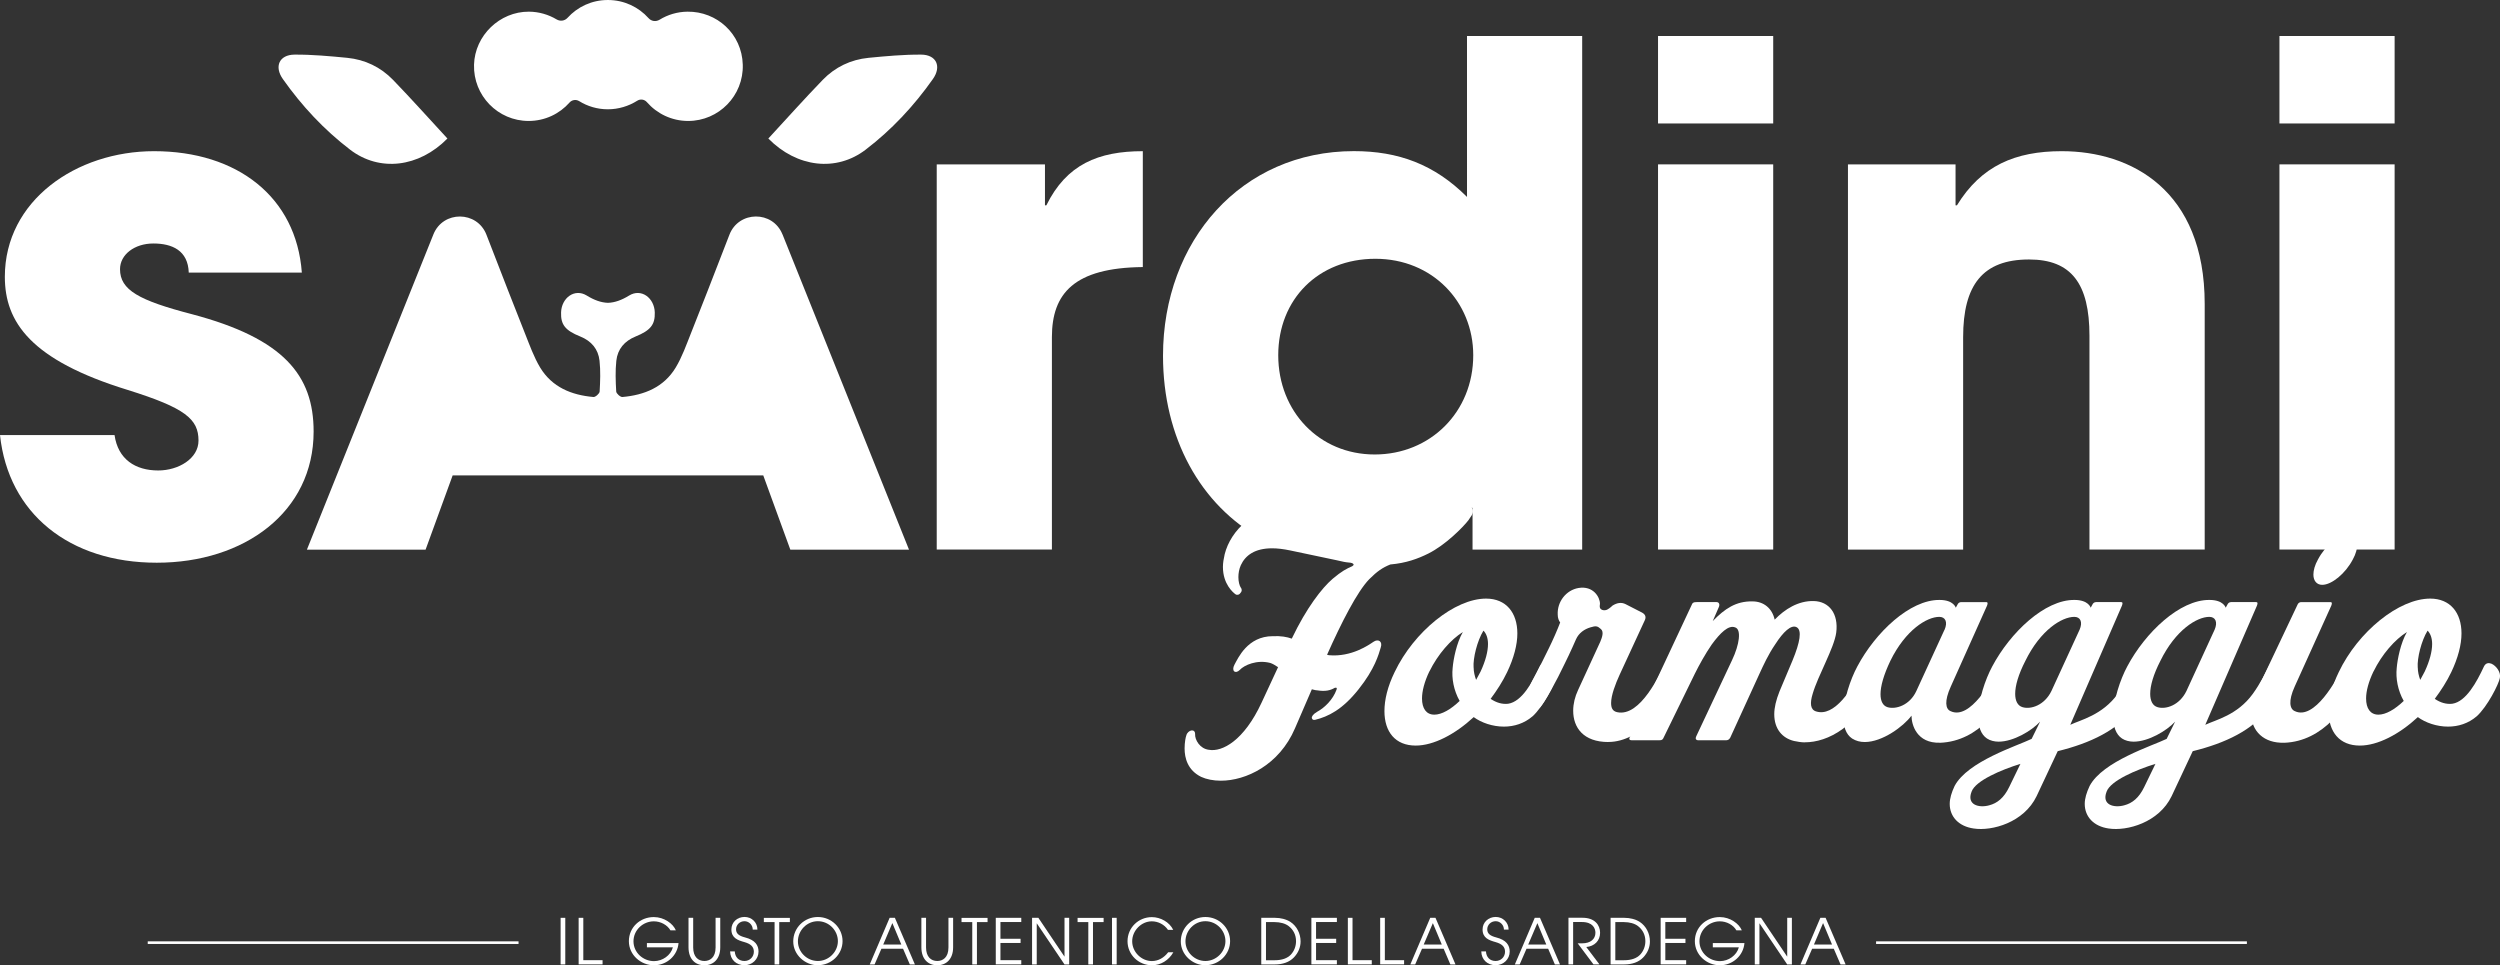
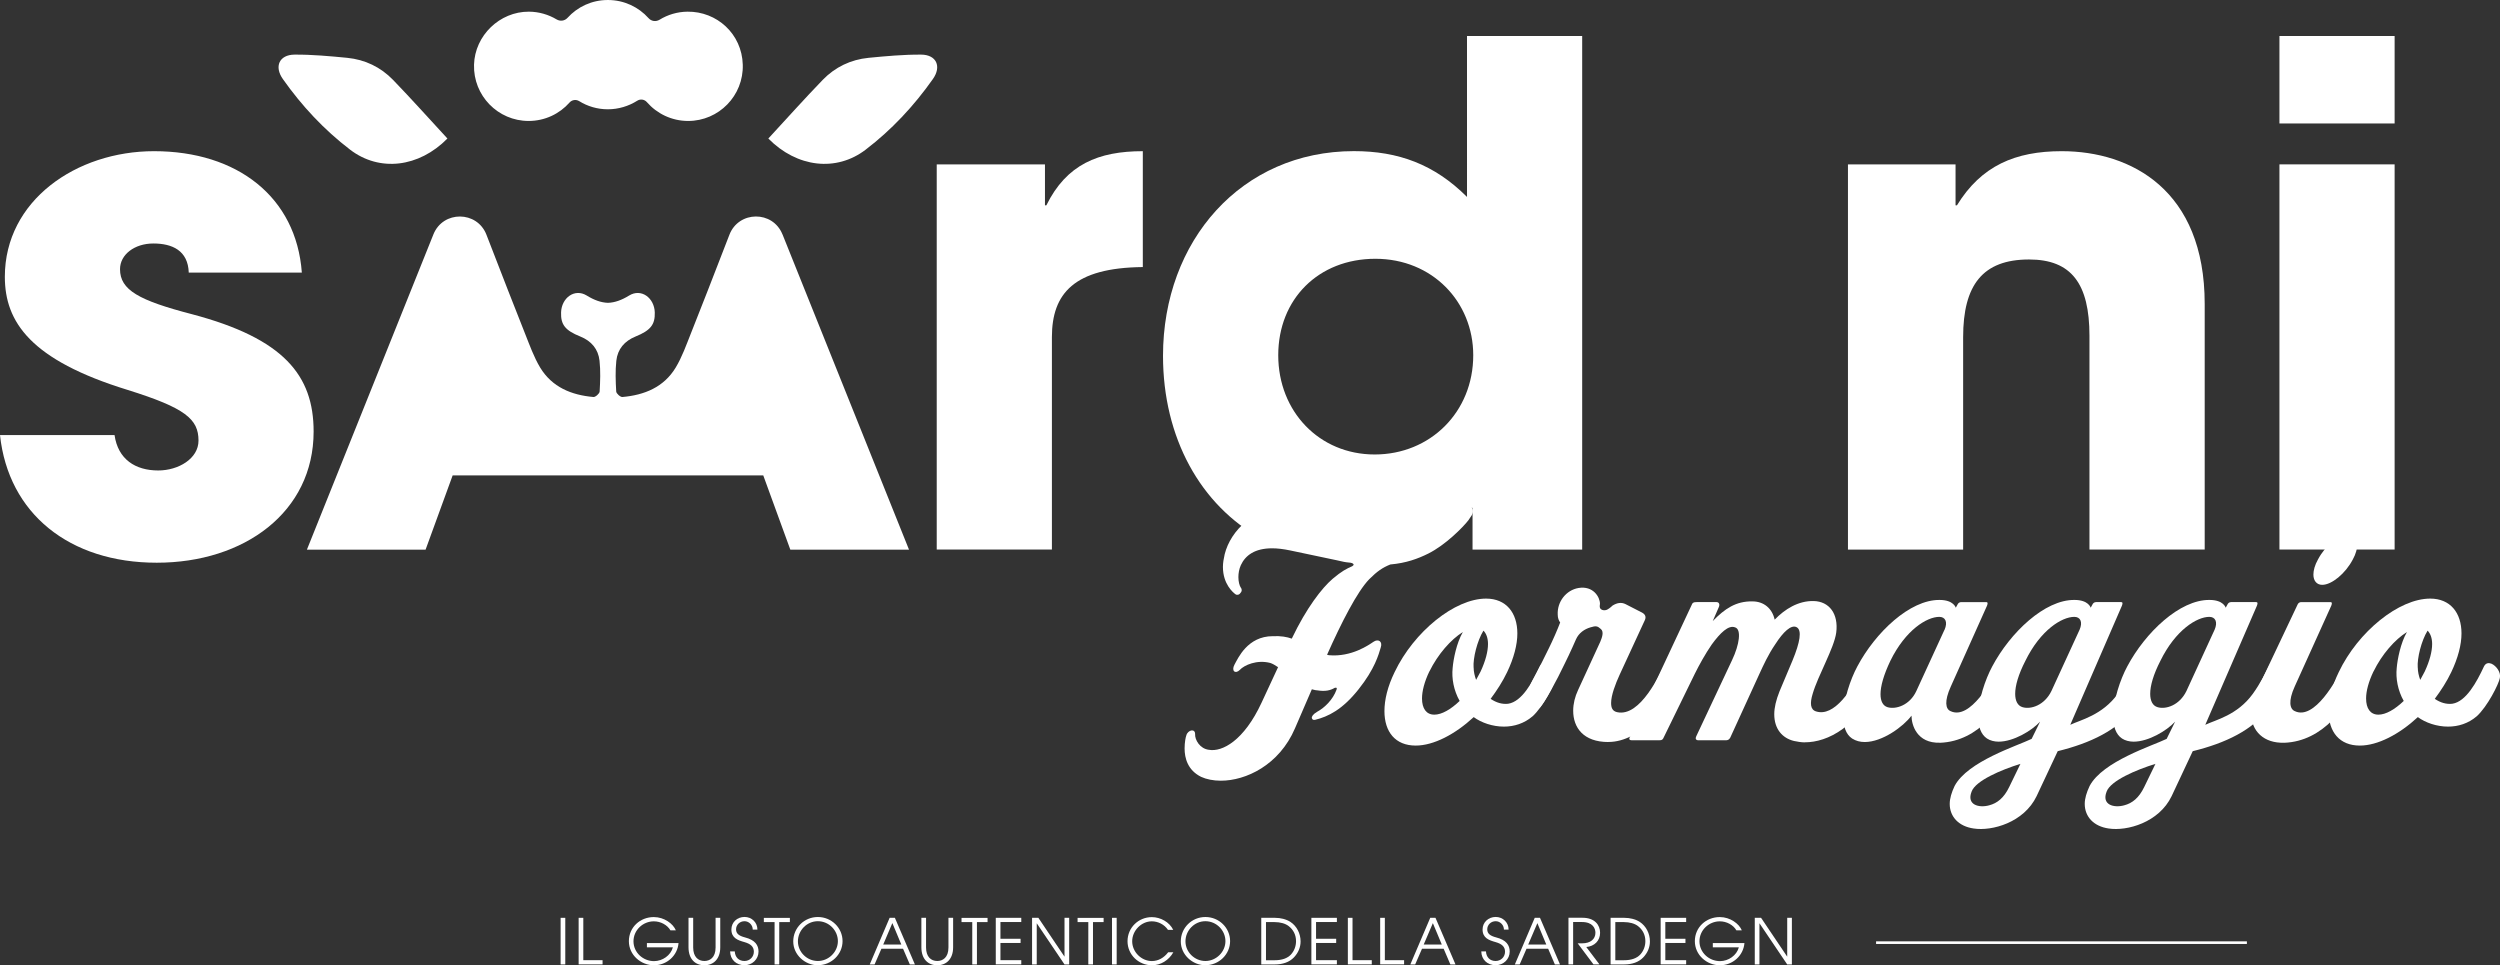
<svg xmlns="http://www.w3.org/2000/svg" id="Laag_2" data-name="Laag 2" width="151.15mm" height="58.36mm" viewBox="0 0 428.46 165.43">
  <rect x="0" y="0" width="428.46" height="165.43" fill="#333333" stroke="none" />
  <defs>
    <style> .cls-1 { fill: #ffffff; } .cls-2 { fill: #ffffff; } .cls-3 { fill: #ffffff; } </style>
  </defs>
  <g id="Laag_1-2" data-name="Laag 1">
    <g>
      <g>
        <path class="cls-3" d="m32.35,46.73c-.12-3.81-2.85-5-6.07-5s-5.71,1.9-5.71,4.4c0,3.57,3.21,5.35,12.37,7.73,15.7,4.16,20.81,10.47,20.81,20.1,0,13.8-11.89,22.48-26.88,22.48S1.43,88,0,74.56h19.63c.59,4.16,3.57,6.07,7.49,6.07,3.45,0,6.9-2.02,6.9-5.12,0-3.69-2.26-5.59-12.13-8.68C5.23,61.71.83,55.17.83,47.44c0-13.08,12.25-21.53,25.57-21.53,14.27,0,24.38,7.85,25.33,20.81h-19.39Z" />
        <path class="cls-3" d="m160.54,94.18V28.17h18.55v7.02h.24c3.45-7.02,8.92-9.28,16.53-9.28v19.86c-11.78.12-15.58,4.52-15.58,12.01v36.4h-19.74Z" />
        <path class="cls-3" d="m252.37,94.18v-7.14h-.24c-2.81,4.62-7.35,7.59-13.51,8.74-1.92.36-4.9-1.26-7.14-1.26-3.73,0-6.88-.75-9.83-1.23-1.83-.3-3.57.07-5.34-.89-10.63-5.79-16.99-17.47-16.99-31.41,0-19.74,13.44-35.09,32.71-35.09,7.61,0,13.8,2.26,19.39,7.85V6.17h19.74v88.02h-18.79Zm.12-33.3c0-9.16-7.02-16.53-16.77-16.53s-16.65,6.9-16.65,16.53,7.02,17.01,16.53,17.01,16.89-7.26,16.89-17.01Z" />
-         <path class="cls-3" d="m284.16,21.15V6.17h19.74v14.99h-19.74Zm0,73.03V28.17h19.74v66.01h-19.74Z" />
        <path class="cls-3" d="m358.1,94.18v-36.63c0-8.92-3.09-13.08-10.35-13.08-7.97,0-11.3,4.4-11.3,13.32v36.4h-19.74V28.17h18.44v7.02h.24c4.16-6.78,9.99-9.28,17.96-9.28,11.89,0,24.5,6.66,24.5,26.17v42.1h-19.74Z" />
        <path class="cls-3" d="m390.66,21.15V6.17h19.74v14.99h-19.74Zm0,73.03V28.17h19.74v66.01h-19.74Z" />
      </g>
      <path d="m131.68,23.74c3.15-3.41,6.17-6.79,9.32-10.05,2.12-2.19,4.81-3.48,7.85-3.78,3-.29,6.02-.57,9.03-.55,2.63.02,3.52,2.05,2,4.19-3.24,4.6-7.06,8.69-11.52,12.1-5.03,3.85-11.78,3.07-16.69-1.92Z" fill="#ffffff" />
      <path class="cls-3" d="m134.1,40.17c-1.65-4.12-7.49-4.08-9.09.06-2.55,6.6-5.21,13.44-6.61,16.93-.79,1.98-1.51,4.03-2.6,5.84-2.03,3.36-5.36,4.71-9.13,5.04-.34.03-1.04-.59-1.06-.94-.1-1.76-.17-3.54.02-5.28.22-1.99,1.39-3.37,3.3-4.15,2.59-1.05,3.35-2.06,3.29-4.13-.08-2.49-2.32-4.17-4.4-2.89-1.28.79-2.46,1.21-3.63,1.25-1.17-.04-2.35-.46-3.63-1.25-2.08-1.28-4.32.4-4.4,2.89-.07,2.08.69,3.09,3.29,4.13,1.91.77,3.08,2.16,3.3,4.15.19,1.74.12,3.53.02,5.28-.02.35-.72.97-1.06.94-3.77-.33-7.09-1.68-9.13-5.04-1.09-1.81-1.81-3.86-2.6-5.84-1.4-3.49-4.06-10.33-6.61-16.93-1.6-4.14-7.44-4.17-9.09-.06l-21.68,54.03h20.34l4.64-12.73h53.23l4.64,12.73h20.34l-21.68-54.03Z" />
      <path class="cls-2" d="m117.82,2c-1.75.02-3.38.52-4.78,1.38-.62.38-1.4.28-1.89-.27-1.71-1.91-4.2-3.11-6.97-3.11s-5.21,1.18-6.92,3.06c-.48.53-1.25.63-1.86.27-1.39-.83-3.02-1.32-4.76-1.33-5-.02-9.26,4.09-9.4,9.09-.15,5.3,4.1,9.64,9.36,9.64,2.79,0,5.3-1.22,7.01-3.16.42-.47,1.11-.57,1.65-.24,1.43.89,3.11,1.4,4.92,1.4s3.57-.54,5.02-1.46c.54-.35,1.25-.25,1.67.24,1.72,1.97,4.25,3.22,7.07,3.22,5.26,0,9.51-4.34,9.36-9.64s-4.45-9.15-9.48-9.09Z" />
      <path d="m76.68,23.74c-3.15-3.41-6.17-6.79-9.32-10.05-2.12-2.19-4.81-3.48-7.85-3.78-3-.29-6.02-.57-9.03-.55-2.63.02-3.52,2.05-2,4.19,3.24,4.6,7.06,8.69,11.52,12.1,5.03,3.85,11.78,3.07,16.69-1.92Z" fill="#ffffff" />
    </g>
    <g>
      <path class="cls-1" d="m251.72,89.09c-1.02,1.33-4.04,4.34-6.93,5.78-1.81.9-3.8,1.63-6.51,1.87-1.33.54-2.23,1.14-3.62,2.53-2.05,2.11-4.76,7.41-7.23,12.96.06,0,.18,0,.3.06,3.92.36,6.93-1.81,7.65-2.29.42-.3.84-.3,1.08-.12.24.18.36.54.18,1.08-.36,1.21-1.02,3.68-3.8,7.17-2.77,3.5-5.24,4.7-7.47,5.24-.3.06-.48-.06-.54-.3-.06-.24.18-.66.9-1.08,1.33-.72,2.71-2.11,3.31-3.74.06-.12.06-.24.06-.3-.06-.12-.18-.12-.36-.06-.72.42-1.57.66-3.01.42-.3,0-.6-.12-.9-.18l-2.89,6.69c-2.71,6.33-8.44,8.98-12.71,8.98-1.27,0-2.47-.24-3.38-.66-2.29-1.14-2.83-3.19-2.83-4.88,0-1.02.18-1.93.3-2.23.12-.48.54-.78.84-.84.36-.06.66.12.66.6-.06,1.02.84,2.53,2.35,2.71,2.29.42,6.03-1.57,9.04-8.07l2.83-6.09c-.54-.36-.96-.6-1.33-.72-2.29-.6-4.46.36-5.24,1.2-.36.36-.72.42-.96.24-.18-.18-.24-.6.06-1.15.6-1.08,2.23-4.88,6.57-4.88,1.39-.06,2.41.12,3.25.42,2.53-5.3,5.18-8.68,6.99-10.24,1.57-1.33,2.41-1.75,3.37-2.17.12-.06.24-.18.24-.3-.06-.12-.18-.24-.54-.3-1.2-.12-.96-.12-2.35-.42l-8.01-1.69c-1.15-.24-2.17-.36-3.07-.36-2.95,0-4.58,1.2-5.36,2.89-.3.66-.42,1.39-.42,2.05,0,.78.18,1.45.42,1.81.24.3.18.66-.06.9-.18.3-.54.42-.84.24-.42-.3-2.17-1.75-2.17-4.7,0-.66.12-1.39.3-2.17,1.02-4.1,5.12-8.14,10.97-8.14.96,0,1.99.12,3.07.36l8.8,2.05c2.11.48,4.22.72,6.21.72,3.19,0,6.15-.54,8.56-1.33,1.63-.48,2.89-.9,3.74-1.45.6-.42,1.2-.48,1.2.42,0,.54-.36.9-.72,1.45Z" />
      <path class="cls-1" d="m262.63,122.78c-1.39,1.2-3.13,1.75-4.88,1.75-1.93,0-3.86-.66-5.18-1.63-3.19,2.95-6.87,4.88-9.94,4.88-3.5,0-5.36-2.35-5.36-5.91,0-1.93.54-4.22,1.75-6.69,3.31-6.93,10.3-12.59,15.67-12.59,3.43,0,5.36,2.41,5.36,5.97,0,1.93-.6,4.22-1.75,6.63-.78,1.63-1.75,3.13-2.83,4.58.96.66,1.99.96,3.01.84,2.35-.36,4.16-3.68,5.42-6.39.3-.6.78-.66,1.27-.48.84.36,1.69,1.51,1.45,2.47-.18,1.02-2.11,4.88-3.98,6.57Zm-17.66-7.71c-.84,1.75-1.26,3.37-1.26,4.64,0,1.69.72,2.77,2.11,2.77,1.27,0,2.83-.9,4.34-2.35-1.02-1.81-1.39-3.86-1.2-5.66.12-1.45.66-4.28,1.75-6.15-2.05,1.27-4.28,3.8-5.73,6.75Zm7.59-.66c0,.72.18,1.45.42,2.11.24-.48.54-.96.78-1.45.84-1.81,1.26-3.43,1.26-4.7,0-1.02-.3-1.81-.78-2.29-1.08,1.75-1.81,4.76-1.69,6.33Z" />
      <path class="cls-1" d="m275.65,127.17c-4.28,0-6.03-2.47-6.03-5.36,0-1.2.3-2.41.84-3.56l3.8-8.26c.3-.72.66-1.69.12-2.17-.6-.54-.84-.6-1.81-.3-1.02.3-1.99.96-2.47,2.05,0,0-1.02,2.35-1.93,4.16-1.39,2.95-3.43,6.63-4.16,7.41-.12.12-.24.18-.36.18-.42-.12-.9-.72-1.14-1.2-.3-.66-.48-1.51-.36-2.35.06-.18.06-.36.18-.54.18-.48,1.39-2.53,3.13-6.15.66-1.33,1.45-3.13,1.93-4.4-.24-.3-.42-.78-.42-1.33-.12-2.23,1.45-4.22,3.56-4.58,2.53-.42,3.68,1.57,3.68,2.71-.06.36-.06.48,0,.72.12.24.54.54,1.2.3.48-.24.96-.72.96-.72.78-.48,1.51-.6,2.23-.24l2.83,1.45c.54.3.72.72.48,1.27l-4.34,9.4c-.72,1.57-1.45,3.5-1.45,4.82,0,.84.24,1.39,1.02,1.57,4.04.9,7.35-6.69,8.32-8.38.24-.42,1.14,0,1.69.6.54.6.96,1.57.54,2.53-1.69,4.04-6.45,10.36-12.05,10.36Z" />
      <path class="cls-1" d="m309.33,127.23c-.66,0-1.27-.12-1.87-.24-1.99-.48-3.38-2.05-3.38-4.58,0-1.14.3-2.41.9-3.92l2.23-5.3c1.27-3.07,1.69-5.24.66-5.72-.9-.42-2.23.78-3.62,2.95-1.2,1.75-2.05,3.62-2.71,5.06,0,0-4.52,9.88-4.88,10.67-.12.3-.3.72-.84.72h-4.76c-.42,0-.54-.3-.36-.66l6.15-13.08c1.26-2.65,1.63-5.24.54-5.6-1.15-.48-2.59.96-4.04,2.95-1.08,1.57-2.11,3.43-2.89,5l-5.3,10.85c-.18.42-.3.54-.78.54h-4.7c-.54,0-.48-.3-.36-.54l10.61-22.66c.12-.36.3-.48.84-.48h3.43c.42,0,.6.42.36.9l-1.02,2.35c2.05-2.11,3.98-3.43,6.81-3.37,1.93,0,3.38,1.2,3.8,3.13,1.75-1.81,4.04-3.25,6.69-3.19,2.65.06,4.28,2.17,3.86,5.42-.36,2.65-3.13,7.35-4.04,10.49-.48,1.57-.42,2.71.6,3.01,3.07.96,6.09-3.5,8.32-8.08.24-.42,1.14-.24,1.81.36.6.54,1.02,1.51.6,2.53-3.49,7.89-8.8,10.48-12.65,10.48Z" />
      <path class="cls-1" d="m332.48,127.29c-3.98.12-4.88-3.07-4.88-4.64-1.39,1.87-5,4.52-8.01,4.52-.78,0-1.51-.18-2.17-.6-1.08-.72-1.51-2.11-1.51-3.74,0-2.83,1.21-6.39,2.41-8.62,3.07-5.78,8.98-11.45,14.1-11.39,2.41,0,2.77,1.33,2.77,1.33l.3-.54c.06-.18.3-.42.6-.42h4.28c.36,0,.3.24.18.6l-6.21,13.86c-1.15,2.53-.9,3.86-.06,4.22,3.37,1.63,7.17-5.3,8.44-7.83.24-.66,1.27-.36,1.87.18.48.42.96,1.51.54,2.47-1.81,4.28-5.91,10.36-12.65,10.61Zm.78-19.34c.6-1.39.12-2.23-.9-2.23-2.11,0-5.78,2.23-8.38,7.53-1.15,2.41-1.69,4.34-1.69,5.72,0,1.21.42,1.99,1.2,2.23,1.39.42,3.8-.3,4.94-2.77l4.82-10.49Z" />
      <path class="cls-1" d="m365.74,121.33c-2.77,3.8-7.47,6.03-13.08,7.41l-3.62,7.71c-2.17,4.52-7.65,6.03-10.79,5.54-2.53-.36-4.1-1.99-4.1-4.22,0-.9.3-1.93.84-3.07,2.23-4.22,10.73-6.87,13.2-8.07l1.45-2.95c-1.45,1.57-4.58,3.43-7.11,3.43-.72,0-1.45-.18-1.99-.54-1.08-.72-1.51-2.11-1.51-3.74,0-2.83,1.21-6.39,2.41-8.62,3.07-5.78,8.98-11.45,14.1-11.39,2.41,0,2.77,1.33,2.77,1.33l.3-.54c.06-.18.3-.42.6-.42h4.28c.36,0,.3.24.18.6l-8.86,20.43c1.75-.84,5.48-1.63,8.14-5.3,1.27-1.75,2.29-3.8,2.83-4.88.3-.66,1.33-.36,1.93.18.48.42,1.02,1.51.6,2.53-.66,1.45-1.51,3.07-2.59,4.58Zm-19.46,9.58c-3.31,1.02-7.71,2.89-8.38,4.76-.9,2.29,1.27,2.83,3.01,2.35,1.39-.36,2.53-1.27,3.43-3.13l1.93-3.98Zm10.12-22.96c.6-1.39.12-2.23-.9-2.23-2.11,0-5.78,2.23-8.38,7.53-1.21,2.35-1.75,4.28-1.75,5.66,0,1.2.42,2.05,1.27,2.29,1.39.42,3.74-.3,4.94-2.77l4.82-10.49Z" />
      <path class="cls-1" d="m388.88,121.33c-2.77,3.8-7.47,6.03-13.08,7.41l-3.62,7.71c-2.17,4.52-7.65,6.03-10.79,5.54-2.53-.36-4.1-1.99-4.1-4.22,0-.9.3-1.93.84-3.07,2.23-4.22,10.73-6.87,13.2-8.07l1.45-2.95c-1.45,1.57-4.58,3.43-7.11,3.43-.72,0-1.45-.18-1.99-.54-1.08-.72-1.51-2.11-1.51-3.74,0-2.83,1.21-6.39,2.41-8.62,3.07-5.78,8.98-11.45,14.1-11.39,2.41,0,2.77,1.33,2.77,1.33l.3-.54c.06-.18.3-.42.6-.42h4.28c.36,0,.3.24.18.6l-8.86,20.43c1.75-.84,5.48-1.63,8.14-5.3,1.27-1.75,2.29-3.8,2.83-4.88.3-.66,1.33-.36,1.93.18.48.42,1.02,1.51.6,2.53-.66,1.45-1.51,3.07-2.59,4.58Zm-19.46,9.58c-3.31,1.02-7.71,2.89-8.38,4.76-.9,2.29,1.27,2.83,3.01,2.35,1.39-.36,2.53-1.27,3.43-3.13l1.93-3.98Zm10.12-22.96c.6-1.39.12-2.23-.9-2.23-2.11,0-5.78,2.23-8.38,7.53-1.21,2.35-1.75,4.28-1.75,5.66,0,1.2.42,2.05,1.27,2.29,1.39.42,3.74-.3,4.94-2.77l4.82-10.49Z" />
      <path class="cls-1" d="m391.48,127.29c-3.43.12-5.66-1.93-5.66-5.06,0-1.15.24-2.41.9-3.74l7.05-14.88c.06-.18.3-.42.6-.42h5c.36,0,.3.24.18.6l-6.27,13.86c-1.15,2.53-.84,3.86,0,4.22,3.37,1.63,7.17-5.3,8.38-7.83.3-.66,1.33-.36,1.87.18.54.42,1.02,1.51.6,2.47-1.81,4.28-5.91,10.36-12.65,10.61Zm6.51-27.06c-.96,0-1.51-.72-1.51-1.75,0-.72.24-1.63.78-2.59,1.27-2.41,3.62-4.4,5.24-4.4.96,0,1.51.66,1.51,1.75,0,.72-.24,1.69-.78,2.65-1.26,2.41-3.61,4.34-5.24,4.34Z" />
      <path class="cls-1" d="m424.44,122.78c-1.39,1.2-3.13,1.75-4.88,1.75-1.93,0-3.86-.66-5.18-1.63-3.19,2.95-6.87,4.88-9.94,4.88-3.5,0-5.36-2.35-5.36-5.91,0-1.93.54-4.22,1.75-6.69,3.31-6.93,10.3-12.59,15.67-12.59,3.43,0,5.36,2.41,5.36,5.97,0,1.93-.6,4.22-1.75,6.63-.78,1.63-1.75,3.13-2.83,4.58.96.66,1.99.96,3.01.84,2.35-.36,4.16-3.68,5.42-6.39.3-.6.78-.66,1.27-.48.84.36,1.69,1.51,1.45,2.47-.18,1.02-2.11,4.88-3.98,6.57Zm-17.66-7.71c-.84,1.75-1.27,3.37-1.27,4.64,0,1.69.72,2.77,2.11,2.77,1.27,0,2.83-.9,4.34-2.35-1.02-1.81-1.39-3.86-1.2-5.66.12-1.45.66-4.28,1.75-6.15-2.05,1.27-4.28,3.8-5.72,6.75Zm7.59-.66c0,.72.18,1.45.42,2.11.24-.48.54-.96.78-1.45.84-1.81,1.26-3.43,1.26-4.7,0-1.02-.3-1.81-.78-2.29-1.08,1.75-1.81,4.76-1.69,6.33Z" />
    </g>
    <g>
      <g>
        <path class="cls-2" d="m96.08,165.29v-7.99h.8v7.99h-.8Z" />
        <path class="cls-2" d="m99.17,165.29v-7.99h.8v7.26h3.3v.72h-4.1Z" />
        <path class="cls-2" d="m110.87,162.34v-.72h5.42c-.17,2.15-2,3.81-4.22,3.81s-4.29-1.75-4.29-4.13,1.93-4.13,4.27-4.13c1.79,0,3.31,1.14,3.78,2.27h-.93c-.55-.94-1.69-1.54-2.84-1.54-1.88,0-3.49,1.51-3.49,3.42s1.62,3.4,3.52,3.4c1.45,0,2.86-.98,3.23-2.36h-4.46Z" />
        <path class="cls-2" d="m122.64,157.3h.8v5.06c0,2.02-1.18,3.07-2.72,3.07s-2.72-1.02-2.72-3.09v-5.04h.8v5.08c0,1.61.86,2.32,1.92,2.32.92,0,1.92-.57,1.92-2.31v-5.1Z" />
        <path class="cls-2" d="m129.01,159.33c0-.82-.67-1.45-1.41-1.45-.82,0-1.45.62-1.45,1.39,0,.68.41,1.1,1.54,1.39,1.73.44,2.31,1.34,2.31,2.42,0,1.31-1.07,2.34-2.41,2.34-1.41,0-2.44-.95-2.46-2.37h.8c.05,1.02.7,1.65,1.66,1.65.91,0,1.61-.71,1.61-1.59s-.57-1.35-1.62-1.65c-1.14-.32-2.23-.7-2.23-2.16,0-1.26,1.01-2.15,2.25-2.15s2.21.94,2.21,2.17h-.8Z" />
        <path class="cls-2" d="m132.75,165.29v-7.26h-1.84v-.72h4.46v.72h-1.82v7.26h-.8Z" />
        <path class="cls-2" d="m140.17,165.43c-2.18,0-4.22-1.77-4.22-4.09s1.88-4.18,4.22-4.18,4.23,1.86,4.23,4.13-1.91,4.13-4.23,4.13Zm-.01-7.55c-1.89,0-3.41,1.6-3.41,3.45s1.56,3.37,3.42,3.37,3.43-1.57,3.43-3.4-1.52-3.42-3.44-3.42Z" />
        <path class="cls-2" d="m155.93,165.29l-1.16-2.69h-3.71l-1.17,2.69h-.83l3.41-7.99h.9l3.43,7.99h-.87Zm-3-7.08l-1.56,3.67h3.1l-1.53-3.67Z" />
        <path class="cls-2" d="m162.55,157.3h.8v5.06c0,2.02-1.18,3.07-2.72,3.07s-2.72-1.02-2.72-3.09v-5.04h.8v5.08c0,1.61.86,2.32,1.92,2.32.92,0,1.92-.57,1.92-2.31v-5.1Z" />
        <path class="cls-2" d="m166.63,165.29v-7.26h-1.84v-.72h4.46v.72h-1.82v7.26h-.8Z" />
        <path class="cls-2" d="m170.66,165.29v-7.99h4.37v.72h-3.57v2.87h3.45v.72h-3.45v2.95h3.57v.72h-4.37Z" />
        <path class="cls-2" d="m182.44,165.29l-4.74-7.03h-.02v7.03h-.8v-7.99h1.08l4.46,6.63h.02v-6.63h.8v7.99h-.8Z" />
        <path class="cls-2" d="m186.52,165.29v-7.26h-1.84v-.72h4.46v.72h-1.82v7.26h-.8Z" />
        <path class="cls-2" d="m190.58,165.29v-7.99h.8v7.99h-.8Z" />
        <path class="cls-2" d="m201.1,163.19c-.78,1.39-2.17,2.24-3.68,2.24-2.28,0-4.18-1.8-4.18-4.12s1.87-4.13,4.17-4.13c1.48,0,3.02.85,3.66,2.18h-.9c-.62-.92-1.69-1.46-2.77-1.46-1.78,0-3.36,1.58-3.36,3.42s1.58,3.39,3.37,3.39c1.09,0,2.07-.55,2.8-1.51h.9Z" />
        <path class="cls-2" d="m206.59,165.43c-2.18,0-4.22-1.77-4.22-4.09s1.88-4.18,4.22-4.18,4.23,1.86,4.23,4.13-1.91,4.13-4.23,4.13Zm-.01-7.55c-1.89,0-3.41,1.6-3.41,3.45s1.56,3.37,3.42,3.37,3.43-1.57,3.43-3.4-1.52-3.42-3.44-3.42Z" />
        <path class="cls-2" d="m216.16,165.29v-7.99h2.36c.96,0,1.93.24,2.64.7,1.08.71,1.74,1.99,1.74,3.34,0,.99-.38,1.95-1.15,2.75-.78.81-1.91,1.2-3.26,1.2h-2.33Zm2.27-.72c1.33,0,2.21-.35,2.8-.96.6-.65.89-1.48.89-2.31,0-1.04-.43-1.94-1.27-2.59-.56-.43-1.41-.68-2.44-.68h-1.44v6.54h1.47Z" />
        <path class="cls-2" d="m224.75,165.29v-7.99h4.37v.72h-3.57v2.87h3.45v.72h-3.45v2.95h3.57v.72h-4.37Z" />
        <path class="cls-2" d="m231,165.29v-7.99h.8v7.26h3.3v.72h-4.1Z" />
        <path class="cls-2" d="m236.54,165.29v-7.99h.8v7.26h3.3v.72h-4.1Z" />
        <path class="cls-2" d="m248.57,165.29l-1.15-2.69h-3.71l-1.17,2.69h-.83l3.41-7.99h.9l3.43,7.99h-.87Zm-3-7.08l-1.57,3.67h3.1l-1.53-3.67Z" />
        <path class="cls-2" d="m257.75,159.33c0-.82-.67-1.45-1.41-1.45-.82,0-1.45.62-1.45,1.39,0,.68.41,1.1,1.54,1.39,1.73.44,2.31,1.34,2.31,2.42,0,1.31-1.07,2.34-2.41,2.34-1.41,0-2.44-.95-2.46-2.37h.8c.05,1.02.7,1.65,1.66,1.65.91,0,1.61-.71,1.61-1.59s-.57-1.35-1.62-1.65c-1.14-.32-2.23-.7-2.23-2.16,0-1.26,1.02-2.15,2.25-2.15s2.21.94,2.21,2.17h-.8Z" />
        <path class="cls-2" d="m266.48,165.29l-1.15-2.69h-3.71l-1.17,2.69h-.83l3.41-7.99h.9l3.43,7.99h-.87Zm-3-7.08l-1.57,3.67h3.1l-1.53-3.67Z" />
        <path class="cls-2" d="m273.1,165.29l-2.71-3.62h.78c1.41,0,2.26-.72,2.26-1.81,0-.76-.46-1.84-2.3-1.84h-1.52v7.26h-.8v-7.99h2.41c2.08,0,3.01,1.23,3.01,2.58s-.97,2.32-2.37,2.43l2.26,2.98h-1Z" />
        <path class="cls-2" d="m276.03,165.29v-7.99h2.36c.96,0,1.93.24,2.64.7,1.08.71,1.74,1.99,1.74,3.34,0,.99-.38,1.95-1.15,2.75-.78.81-1.91,1.2-3.26,1.2h-2.33Zm2.27-.72c1.33,0,2.21-.35,2.8-.96.6-.65.89-1.48.89-2.31,0-1.04-.43-1.94-1.27-2.59-.56-.43-1.41-.68-2.44-.68h-1.44v6.54h1.47Z" />
        <path class="cls-2" d="m284.61,165.29v-7.99h4.37v.72h-3.57v2.87h3.45v.72h-3.45v2.95h3.57v.72h-4.37Z" />
        <path class="cls-2" d="m293.55,162.34v-.72h5.42c-.17,2.15-2,3.81-4.22,3.81s-4.28-1.75-4.28-4.13,1.93-4.13,4.27-4.13c1.79,0,3.31,1.14,3.78,2.27h-.93c-.55-.94-1.69-1.54-2.84-1.54-1.88,0-3.49,1.51-3.49,3.42s1.62,3.4,3.52,3.4c1.45,0,2.86-.98,3.23-2.36h-4.46Z" />
        <path class="cls-2" d="m306.3,165.29l-4.74-7.03h-.02v7.03h-.8v-7.99h1.08l4.46,6.63h.02v-6.63h.8v7.99h-.8Z" />
-         <path class="cls-2" d="m315.44,165.29l-1.16-2.69h-3.71l-1.17,2.69h-.83l3.41-7.99h.9l3.43,7.99h-.87Zm-3-7.08l-1.56,3.67h3.1l-1.53-3.67Z" />
      </g>
      <g>
-         <rect class="cls-2" x="25.32" y="161.33" width="63.55" height=".45" />
        <rect class="cls-2" x="321.53" y="161.33" width="63.55" height=".45" />
      </g>
    </g>
  </g>
</svg>